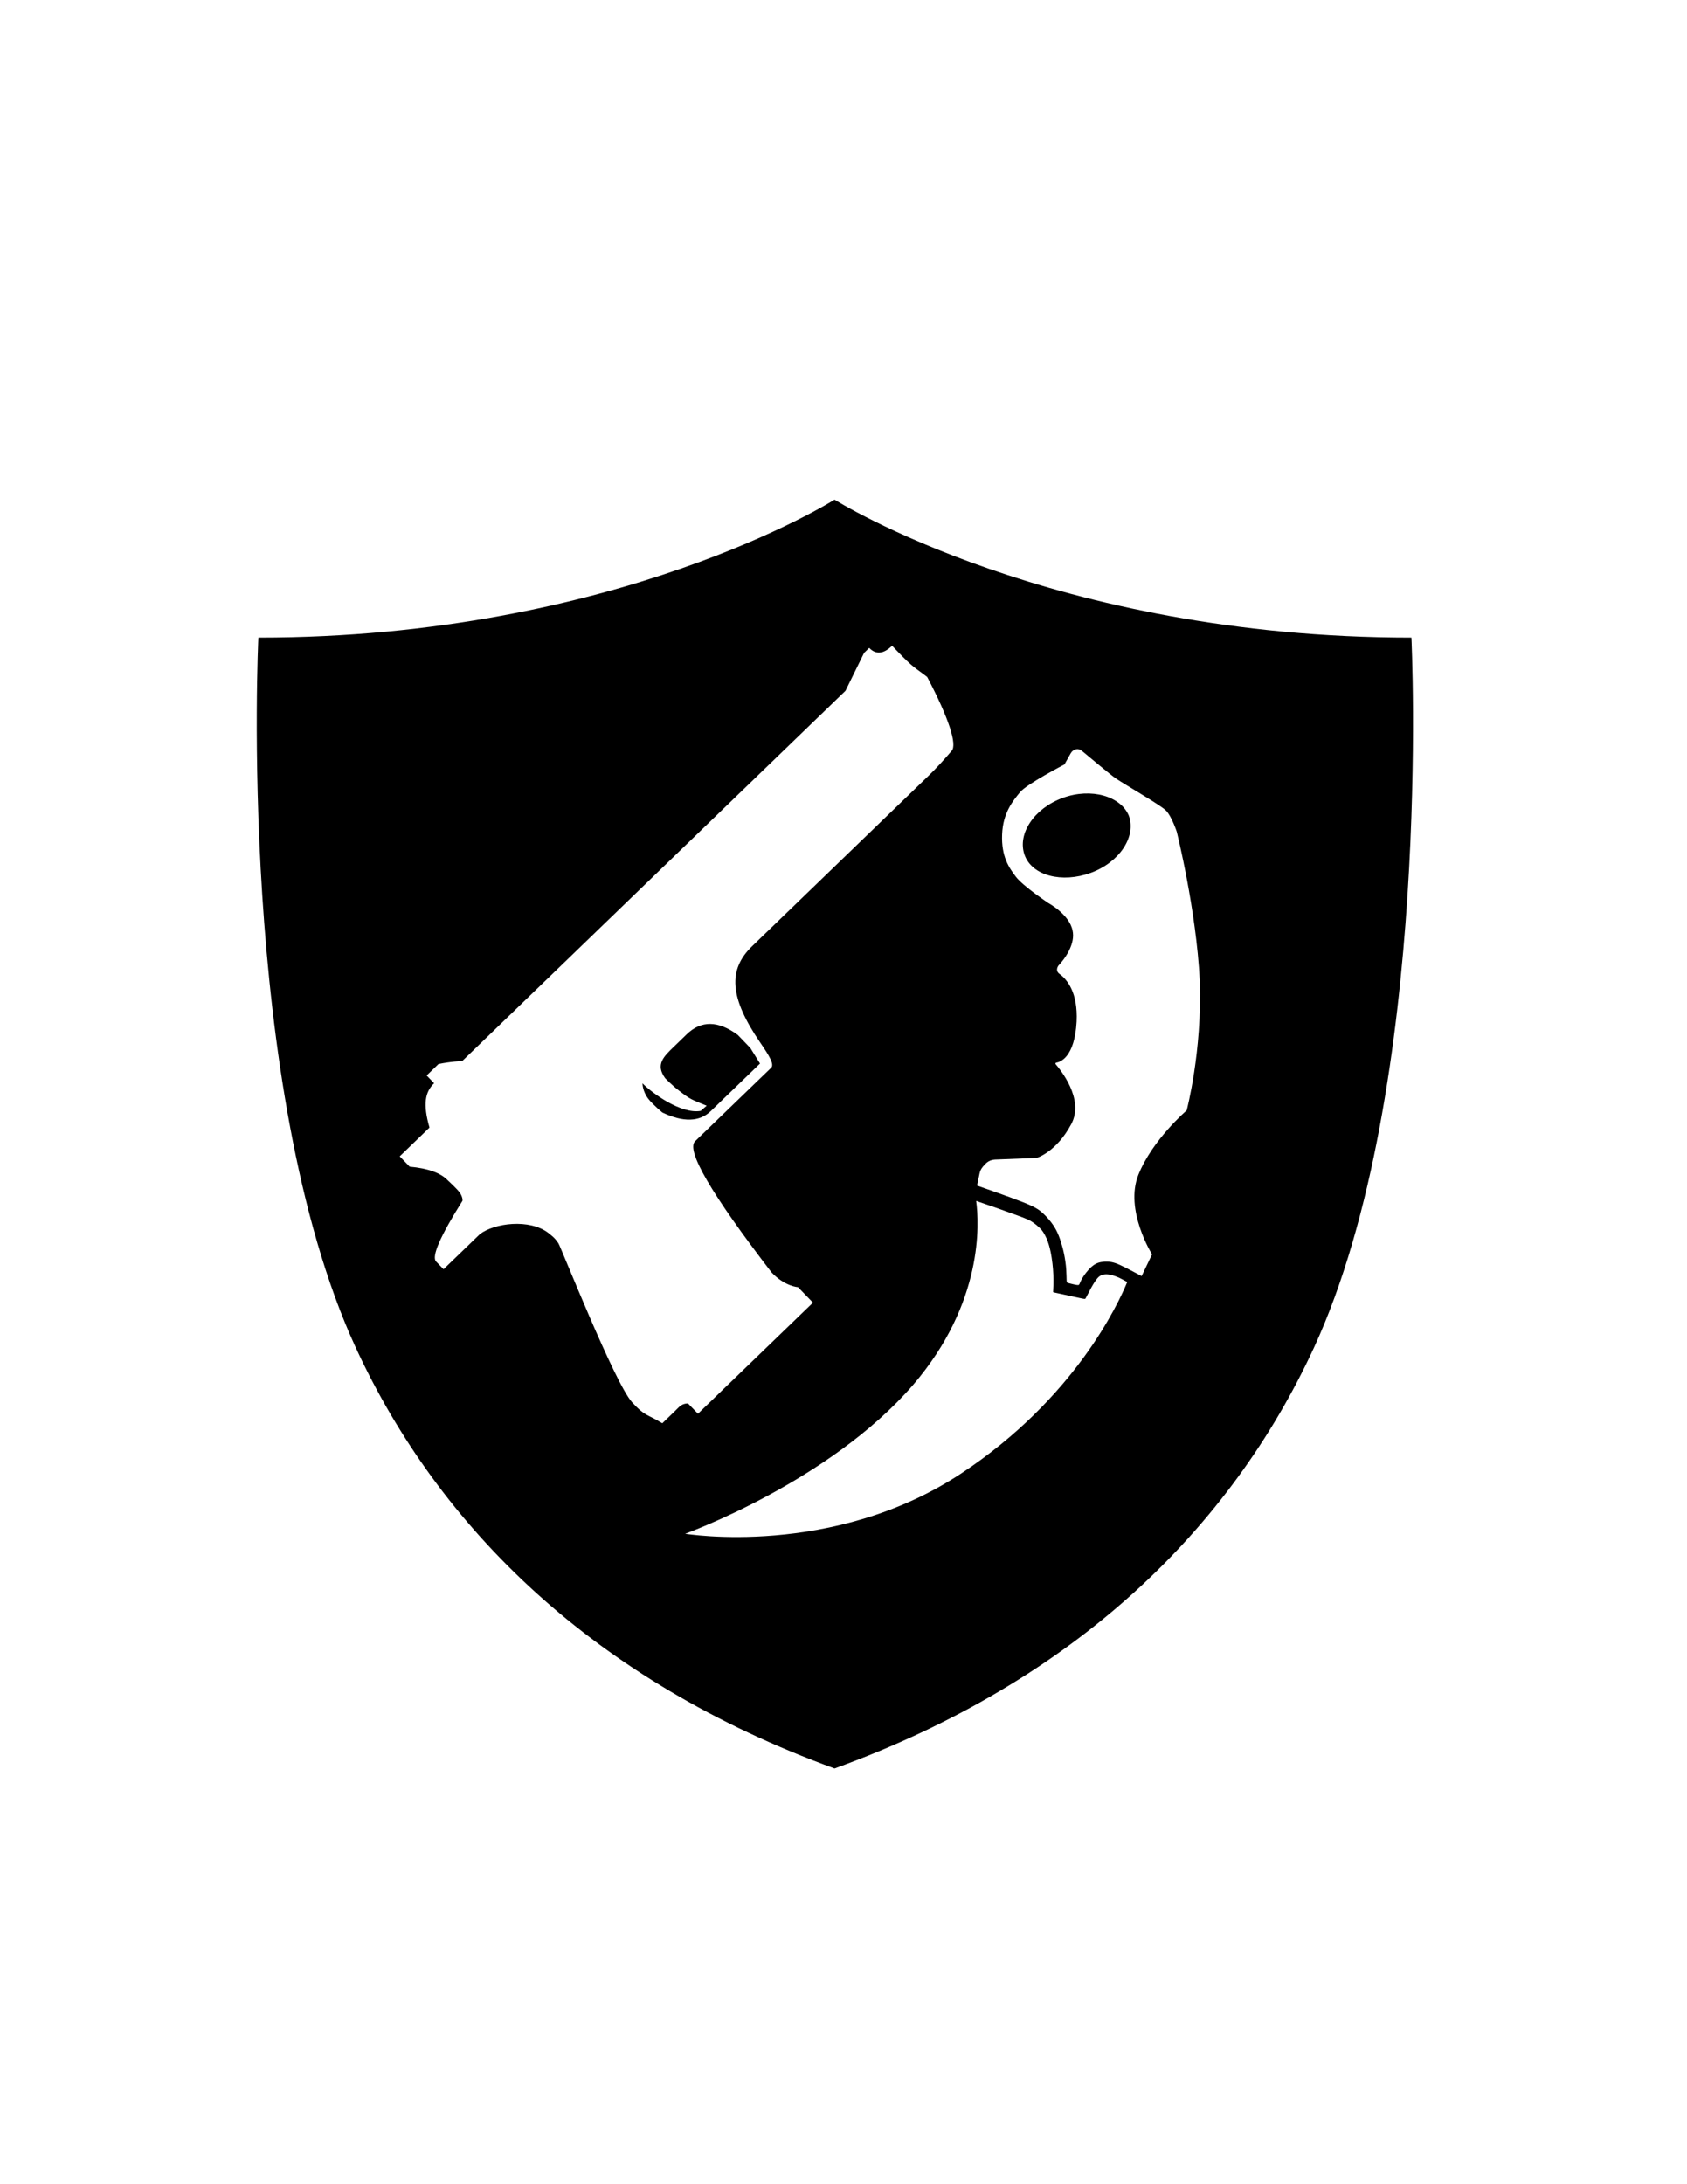
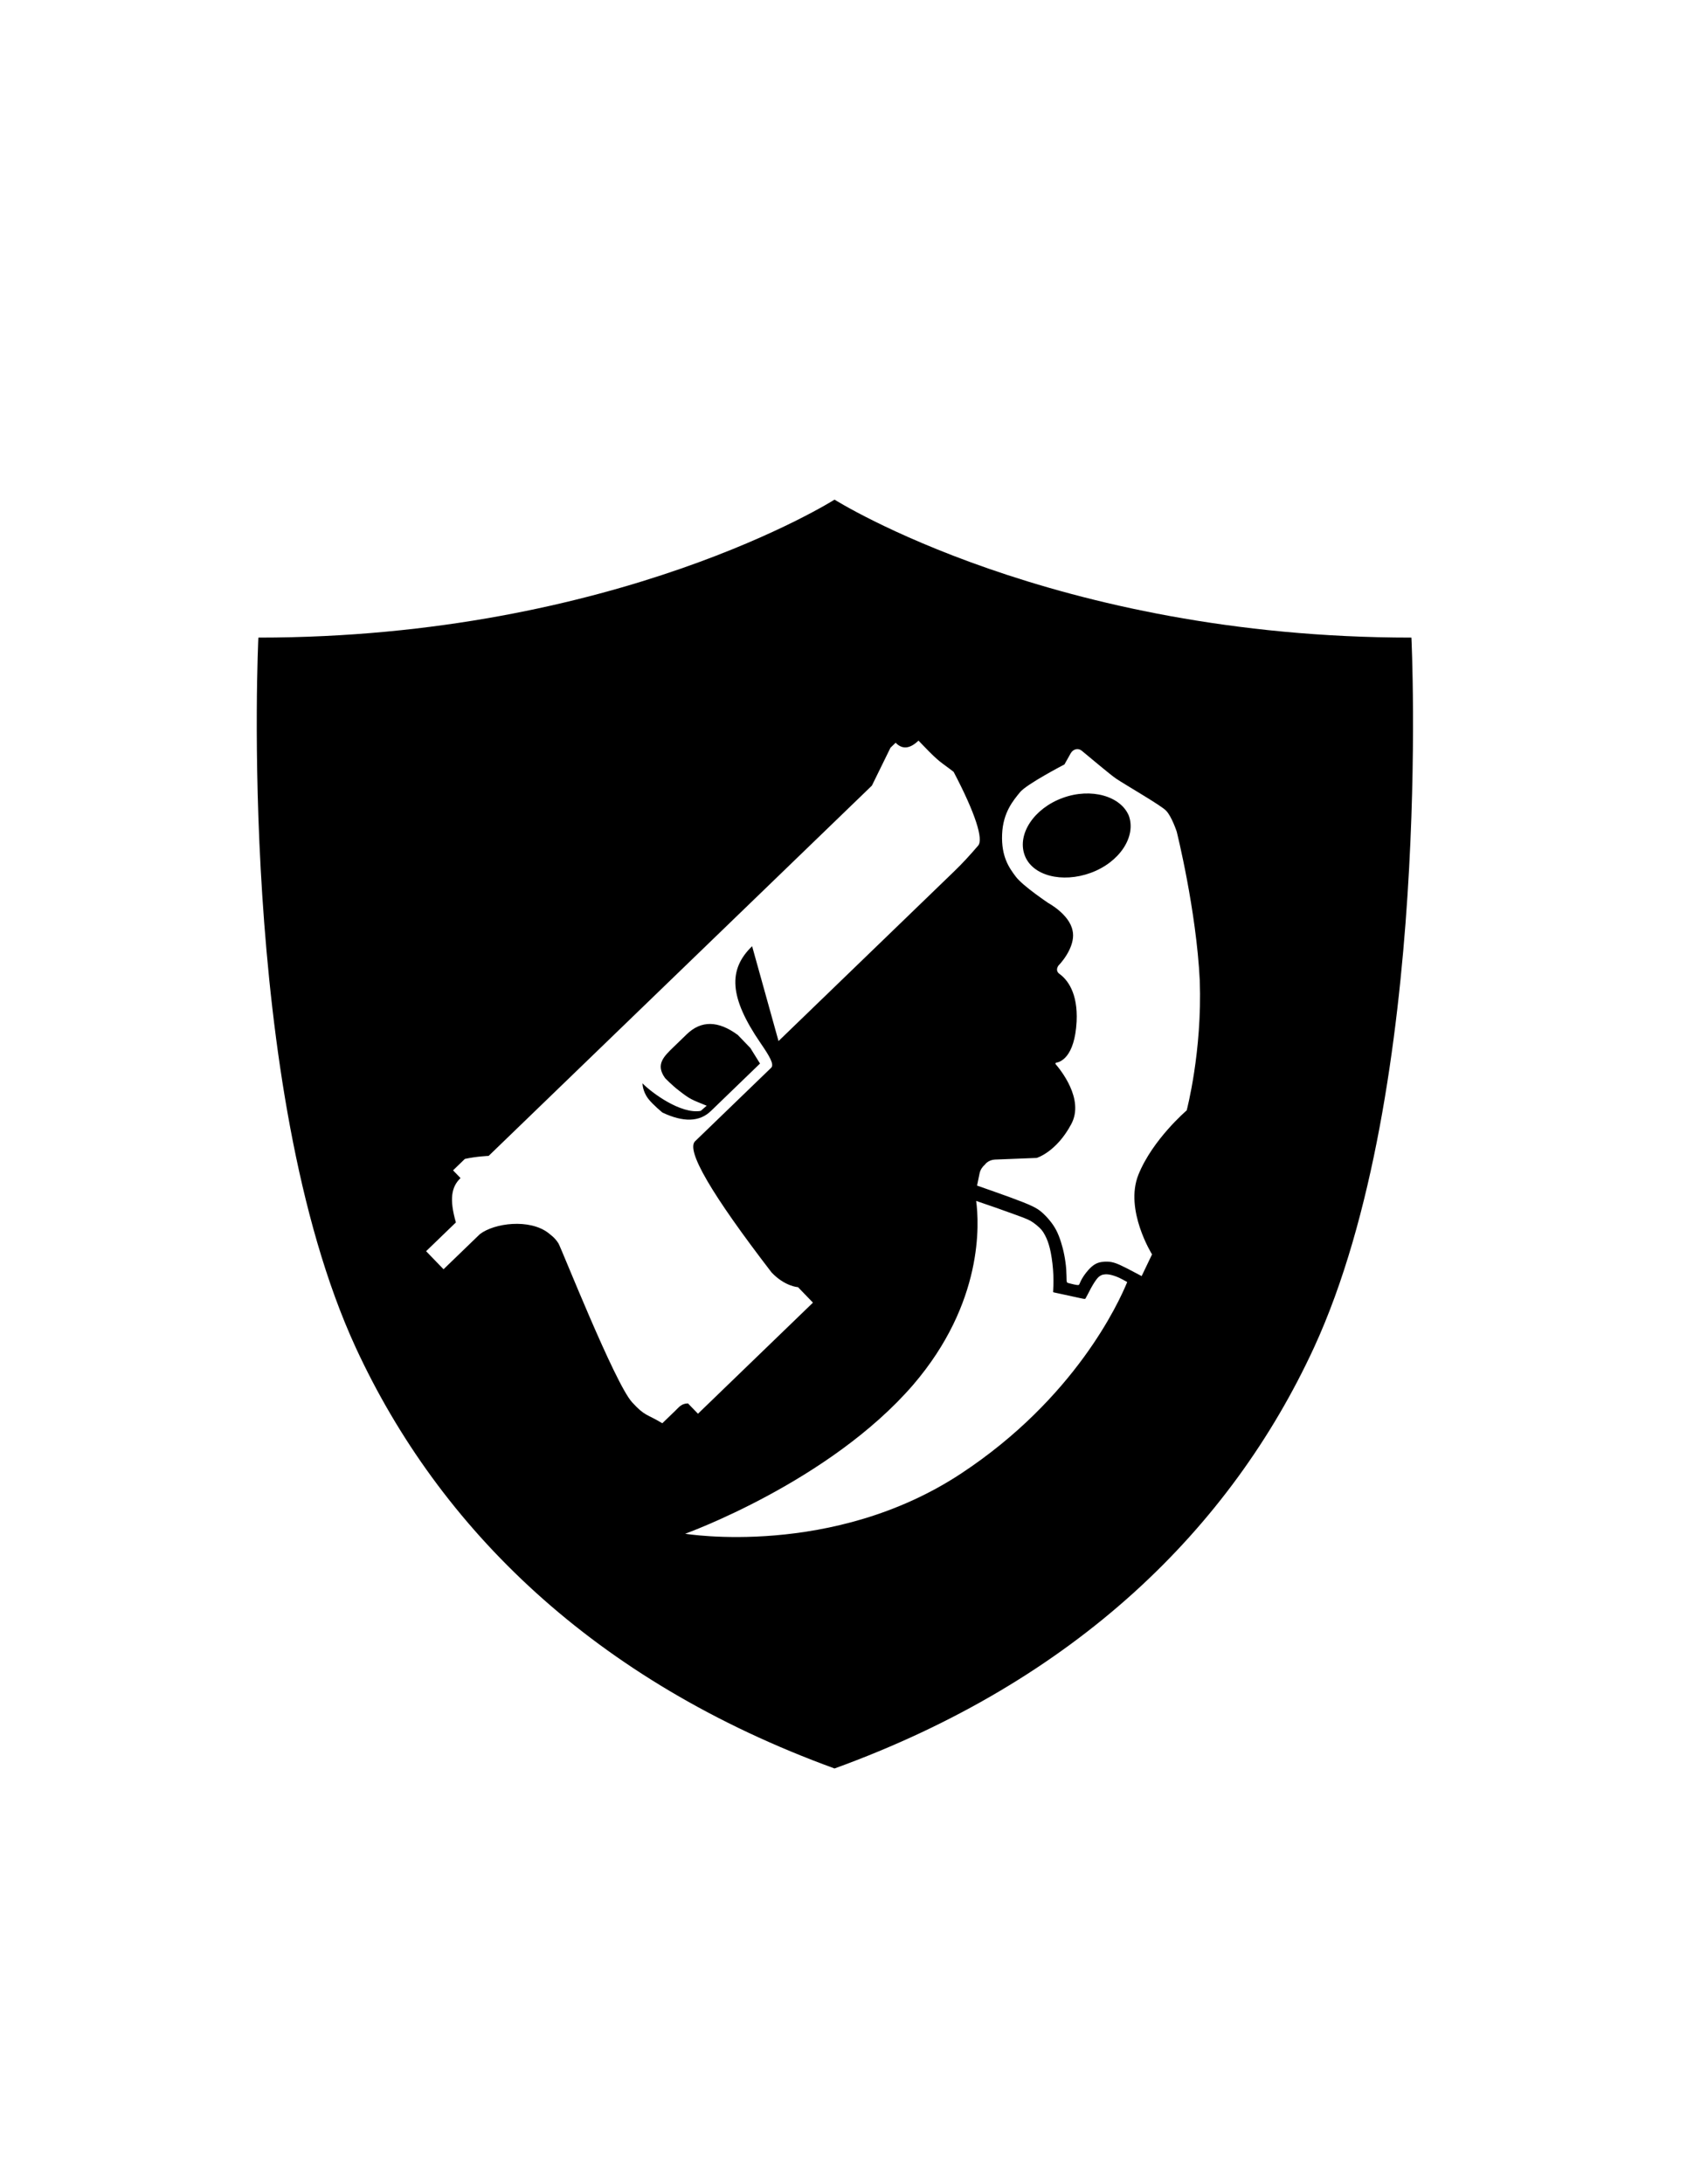
<svg xmlns="http://www.w3.org/2000/svg" xml:space="preserve" width="2550px" height="3300px" version="1.1" style="shape-rendering:geometricPrecision; text-rendering:geometricPrecision; image-rendering:optimizeQuality; fill-rule:evenodd; clip-rule:evenodd" viewBox="0 0 2550 3300">
  <defs>
    <style type="text/css">
   
    .fil0 {fill:black}
   
  </style>
  </defs>
  <g id="Layer_x0020_1">
-     <path class="fil0" d="M1136.86 1429.59c-36.56,35.3 -34.66,77.26 12.78,146.38 13.06,19.05 21.17,32.29 15.97,37.31l-114.9 110.95c-14.11,13.63 24.43,79.71 115.57,198.25 20.2,21.29 39.97,22.24 39.97,22.24l22.57 23.38 -48.52 46.86 -125.29 120.99 -15.05 -15.58c-9.83,0.09 -13.42,5.42 -19.35,11.14l-19.49 18.82c-24.01,-14.48 -26.09,-10.29 -45.69,-31.72 -26.29,-28.76 -107.38,-234 -111.32,-240.06 -2.91,-4.47 -5.41,-8.16 -15.05,-15.59 -28.6,-22.07 -81.98,-15.17 -103.79,1.73l-54.84 52.97 -11.29 -11.69c-7.17,-7.42 6.13,-38.03 39.94,-91.82 0,0 0.77,-4.66 -3.64,-11.56 -3.65,-5.7 -18.82,-19.48 -18.82,-19.48 -10.76,-11.14 -29.89,-17.95 -57.4,-20.44l-15.06 -15.59 3.9 -3.76c22.45,-21.68 37.96,-36.65 41.12,-39.71 -10.16,-35.39 -6.74,-53.74 7,-67.01 0,0 -6,-6.22 -11.29,-11.69l17.88 -17.27c17.74,-3.87 35.92,-4.55 35.92,-4.55l579.3 -559.43 28.1 -57.26 7.78 -7.52c10.04,10.39 21.55,9.32 34.55,-3.23l7.53 7.79c25.25,26.28 25.58,23.89 45.56,39.38 33.38,63.54 45.17,102.08 37.1,111.46 -12.67,14.76 -23.46,26.56 -35.89,38.56l-265.86 256.75zm-746.32 -466.26c0,0 -33.36,680.98 147.29,1072.9 125.99,272.45 359.57,503.22 723.63,635.67 365.12,-132.45 598.7,-363.22 724.62,-635.67 180.67,-391.92 147.36,-1072.9 147.36,-1072.9 -542.02,0 -871.98,-208.46 -871.98,-208.46 0,0 -328.9,208.46 -870.92,208.46zm1085 851.09c10.48,3.56 20.93,7.13 31.29,10.76 12.11,4.25 24.08,8.58 31.94,11.48 7.87,2.91 11.64,4.39 14.69,5.76 3.05,1.38 5.4,2.64 8.38,4.75 2.98,2.11 6.6,5.05 9.21,7.5 2.61,2.46 4.23,4.41 5.91,7.05 1.68,2.63 3.43,5.94 4.86,9.14 1.42,3.2 2.52,6.29 3.55,9.7 1.03,3.4 1.99,7.13 2.94,11.96 0.94,4.83 1.87,10.77 2.54,16.61 0.68,5.84 1.11,11.58 1.33,17.01 0.22,5.43 0.23,10.54 0.14,14.69 -0.09,4.16 -0.29,7.36 -0.4,9.12 -0.11,1.75 -0.14,2.07 -0.01,2.27 0.14,0.19 0.44,0.27 2.42,0.7 1.98,0.43 5.63,1.22 10.32,2.24 4.69,1.01 10.43,2.27 15.71,3.42 5.29,1.16 10.12,2.2 13.38,2.89 3.26,0.68 4.95,1.02 5.88,0.97 0.93,-0.04 1.12,-0.46 1.64,-1.43 0.52,-0.96 1.39,-2.47 2.72,-5.04 1.34,-2.56 3.15,-6.19 4.99,-9.57 1.85,-3.38 3.73,-6.52 5.34,-9 1.61,-2.49 2.97,-4.31 4.12,-5.69 1.15,-1.38 2.1,-2.33 3.05,-3.07 0.96,-0.74 1.92,-1.28 2.81,-1.73 0.88,-0.45 1.69,-0.8 2.59,-1.04 0.89,-0.23 1.86,-0.34 2.96,-0.45 1.1,-0.1 2.33,-0.19 4.05,-0.08 1.72,0.12 3.94,0.45 6.4,1.08 2.47,0.64 5.2,1.57 7.64,2.52 2.45,0.94 4.63,1.9 8.68,4.07 2.13,1.13 4.78,2.6 7.25,3.97 -12.8,31.35 -78.99,175.9 -251.13,289.34 -194.18,127.96 -417.06,90.94 -417.06,90.94 0,0 217.65,-78.03 344.71,-225.08 106.57,-124.24 99.7,-244.21 95.16,-277.76zm15.33 -57.31c3.69,-3.14 7.94,-4.85 12.77,-5.16l63.35 -2.49c0,0 29.52,-8.62 52.1,-50.75 20.89,-38.15 -17.34,-83.76 -23.61,-91.12 0,0 -0.57,-1.42 0.85,-1.99 6.24,-0.88 28.09,-8.06 31.03,-62.05 2.12,-43.76 -14.14,-63.59 -25.82,-72.07 -4.56,-3.11 -4.85,-7.94 -1.75,-12.5 10.48,-10.83 26.03,-33.61 21.41,-53.2 -4.91,-24.42 -36.51,-41.36 -36.51,-41.36 0,0 -38.44,-25.72 -49,-39.6 -10.56,-13.89 -22.27,-30.61 -20.96,-64.14 1.3,-33.53 17.15,-51.48 27.05,-63.73 9.9,-12.26 67.19,-42 67.19,-42l9.6 -17.08c3.95,-6.55 11.62,-8 16.75,-3.47 14.82,12.17 42.46,35.65 51.57,41.87 13.67,9.33 69.46,41.24 75.74,48.61 8.27,8.21 16.02,31.48 16.02,31.48 0,0 29.68,118.37 34.88,225.18 3.78,107.38 -19.78,196.11 -19.78,196.11 0,0 -51.56,43.93 -72.97,97.13 -21.41,53.21 20.59,120.4 20.59,120.4l-15.71 32.79c-7.13,-3.83 -15.23,-8.11 -21.51,-11.31 -8.41,-4.29 -13.55,-6.66 -17.86,-8.16 -4.31,-1.49 -7.79,-2.1 -11.31,-2.3 -3.52,-0.2 -7.07,0.02 -10.16,0.53 -3.1,0.51 -5.74,1.31 -8.52,2.77 -2.78,1.46 -5.7,3.58 -9,6.94 -3.3,3.35 -6.97,7.94 -9.7,12.11 -2.73,4.19 -4.51,7.96 -5.45,10.23 -0.93,2.26 -1.03,3.02 -4.03,2.68 -3,-0.35 -8.92,-1.81 -12.09,-2.65 -3.17,-0.84 -3.6,-1.07 -3.77,-4.34 -0.18,-3.26 -0.1,-9.56 -0.59,-16.55 -0.49,-6.97 -1.56,-14.63 -2.94,-21.69 -1.37,-7.07 -3.04,-13.54 -5.06,-19.87 -2.01,-6.33 -4.38,-12.52 -7.28,-18.02 -2.89,-5.5 -6.32,-10.32 -10.01,-14.76 -3.68,-4.45 -7.62,-8.52 -11.47,-11.88 -3.85,-3.37 -7.62,-6.02 -14.72,-9.42 -7.11,-3.4 -17.55,-7.54 -33.05,-13.21 -13.9,-5.08 -31.87,-11.39 -50.26,-17.83l3.82 -18.47c1.12,-5.4 4.23,-9.95 7.91,-13.09l2.26 -2.57zm-375.77 -193.53c-29.55,-21.68 -55.2,-22.03 -76.91,-1.07l-19.49 18.83c-15.76,15.22 -28.03,26.95 -13.5,47.36 0,0 9.87,10.45 21.51,19.4 17.05,13.11 17.87,12.86 41.5,22.5l-9.04 7.78c-30.02,5.33 -74.51,-27.66 -87.96,-41.58 0,0 -0.29,11.73 8.93,23.58 6.86,8.82 21.22,20.56 21.22,20.56 31.67,14.97 56.05,14.19 73.12,-2.29l74.32 -71.78 -14.63 -23.54 -19.07 -19.75zm433.54 -272.05c11.19,31.78 56.97,42.99 100.11,27.21 43.12,-15.77 68.84,-54.22 57.66,-86 -12.04,-29.79 -56.98,-42.99 -100.11,-27.21 -43.13,15.77 -68.85,54.22 -57.66,86z" />
+     <path class="fil0" d="M1136.86 1429.59c-36.56,35.3 -34.66,77.26 12.78,146.38 13.06,19.05 21.17,32.29 15.97,37.31l-114.9 110.95c-14.11,13.63 24.43,79.71 115.57,198.25 20.2,21.29 39.97,22.24 39.97,22.24l22.57 23.38 -48.52 46.86 -125.29 120.99 -15.05 -15.58c-9.83,0.09 -13.42,5.42 -19.35,11.14l-19.49 18.82c-24.01,-14.48 -26.09,-10.29 -45.69,-31.72 -26.29,-28.76 -107.38,-234 -111.32,-240.06 -2.91,-4.47 -5.41,-8.16 -15.05,-15.59 -28.6,-22.07 -81.98,-15.17 -103.79,1.73l-54.84 52.97 -11.29 -11.69l-15.06 -15.59 3.9 -3.76c22.45,-21.68 37.96,-36.65 41.12,-39.71 -10.16,-35.39 -6.74,-53.74 7,-67.01 0,0 -6,-6.22 -11.29,-11.69l17.88 -17.27c17.74,-3.87 35.92,-4.55 35.92,-4.55l579.3 -559.43 28.1 -57.26 7.78 -7.52c10.04,10.39 21.55,9.32 34.55,-3.23l7.53 7.79c25.25,26.28 25.58,23.89 45.56,39.38 33.38,63.54 45.17,102.08 37.1,111.46 -12.67,14.76 -23.46,26.56 -35.89,38.56l-265.86 256.75zm-746.32 -466.26c0,0 -33.36,680.98 147.29,1072.9 125.99,272.45 359.57,503.22 723.63,635.67 365.12,-132.45 598.7,-363.22 724.62,-635.67 180.67,-391.92 147.36,-1072.9 147.36,-1072.9 -542.02,0 -871.98,-208.46 -871.98,-208.46 0,0 -328.9,208.46 -870.92,208.46zm1085 851.09c10.48,3.56 20.93,7.13 31.29,10.76 12.11,4.25 24.08,8.58 31.94,11.48 7.87,2.91 11.64,4.39 14.69,5.76 3.05,1.38 5.4,2.64 8.38,4.75 2.98,2.11 6.6,5.05 9.21,7.5 2.61,2.46 4.23,4.41 5.91,7.05 1.68,2.63 3.43,5.94 4.86,9.14 1.42,3.2 2.52,6.29 3.55,9.7 1.03,3.4 1.99,7.13 2.94,11.96 0.94,4.83 1.87,10.77 2.54,16.61 0.68,5.84 1.11,11.58 1.33,17.01 0.22,5.43 0.23,10.54 0.14,14.69 -0.09,4.16 -0.29,7.36 -0.4,9.12 -0.11,1.75 -0.14,2.07 -0.01,2.27 0.14,0.19 0.44,0.27 2.42,0.7 1.98,0.43 5.63,1.22 10.32,2.24 4.69,1.01 10.43,2.27 15.71,3.42 5.29,1.16 10.12,2.2 13.38,2.89 3.26,0.68 4.95,1.02 5.88,0.97 0.93,-0.04 1.12,-0.46 1.64,-1.43 0.52,-0.96 1.39,-2.47 2.72,-5.04 1.34,-2.56 3.15,-6.19 4.99,-9.57 1.85,-3.38 3.73,-6.52 5.34,-9 1.61,-2.49 2.97,-4.31 4.12,-5.69 1.15,-1.38 2.1,-2.33 3.05,-3.07 0.96,-0.74 1.92,-1.28 2.81,-1.73 0.88,-0.45 1.69,-0.8 2.59,-1.04 0.89,-0.23 1.86,-0.34 2.96,-0.45 1.1,-0.1 2.33,-0.19 4.05,-0.08 1.72,0.12 3.94,0.45 6.4,1.08 2.47,0.64 5.2,1.57 7.64,2.52 2.45,0.94 4.63,1.9 8.68,4.07 2.13,1.13 4.78,2.6 7.25,3.97 -12.8,31.35 -78.99,175.9 -251.13,289.34 -194.18,127.96 -417.06,90.94 -417.06,90.94 0,0 217.65,-78.03 344.71,-225.08 106.57,-124.24 99.7,-244.21 95.16,-277.76zm15.33 -57.31c3.69,-3.14 7.94,-4.85 12.77,-5.16l63.35 -2.49c0,0 29.52,-8.62 52.1,-50.75 20.89,-38.15 -17.34,-83.76 -23.61,-91.12 0,0 -0.57,-1.42 0.85,-1.99 6.24,-0.88 28.09,-8.06 31.03,-62.05 2.12,-43.76 -14.14,-63.59 -25.82,-72.07 -4.56,-3.11 -4.85,-7.94 -1.75,-12.5 10.48,-10.83 26.03,-33.61 21.41,-53.2 -4.91,-24.42 -36.51,-41.36 -36.51,-41.36 0,0 -38.44,-25.72 -49,-39.6 -10.56,-13.89 -22.27,-30.61 -20.96,-64.14 1.3,-33.53 17.15,-51.48 27.05,-63.73 9.9,-12.26 67.19,-42 67.19,-42l9.6 -17.08c3.95,-6.55 11.62,-8 16.75,-3.47 14.82,12.17 42.46,35.65 51.57,41.87 13.67,9.33 69.46,41.24 75.74,48.61 8.27,8.21 16.02,31.48 16.02,31.48 0,0 29.68,118.37 34.88,225.18 3.78,107.38 -19.78,196.11 -19.78,196.11 0,0 -51.56,43.93 -72.97,97.13 -21.41,53.21 20.59,120.4 20.59,120.4l-15.71 32.79c-7.13,-3.83 -15.23,-8.11 -21.51,-11.31 -8.41,-4.29 -13.55,-6.66 -17.86,-8.16 -4.31,-1.49 -7.79,-2.1 -11.31,-2.3 -3.52,-0.2 -7.07,0.02 -10.16,0.53 -3.1,0.51 -5.74,1.31 -8.52,2.77 -2.78,1.46 -5.7,3.58 -9,6.94 -3.3,3.35 -6.97,7.94 -9.7,12.11 -2.73,4.19 -4.51,7.96 -5.45,10.23 -0.93,2.26 -1.03,3.02 -4.03,2.68 -3,-0.35 -8.92,-1.81 -12.09,-2.65 -3.17,-0.84 -3.6,-1.07 -3.77,-4.34 -0.18,-3.26 -0.1,-9.56 -0.59,-16.55 -0.49,-6.97 -1.56,-14.63 -2.94,-21.69 -1.37,-7.07 -3.04,-13.54 -5.06,-19.87 -2.01,-6.33 -4.38,-12.52 -7.28,-18.02 -2.89,-5.5 -6.32,-10.32 -10.01,-14.76 -3.68,-4.45 -7.62,-8.52 -11.47,-11.88 -3.85,-3.37 -7.62,-6.02 -14.72,-9.42 -7.11,-3.4 -17.55,-7.54 -33.05,-13.21 -13.9,-5.08 -31.87,-11.39 -50.26,-17.83l3.82 -18.47c1.12,-5.4 4.23,-9.95 7.91,-13.09l2.26 -2.57zm-375.77 -193.53c-29.55,-21.68 -55.2,-22.03 -76.91,-1.07l-19.49 18.83c-15.76,15.22 -28.03,26.95 -13.5,47.36 0,0 9.87,10.45 21.51,19.4 17.05,13.11 17.87,12.86 41.5,22.5l-9.04 7.78c-30.02,5.33 -74.51,-27.66 -87.96,-41.58 0,0 -0.29,11.73 8.93,23.58 6.86,8.82 21.22,20.56 21.22,20.56 31.67,14.97 56.05,14.19 73.12,-2.29l74.32 -71.78 -14.63 -23.54 -19.07 -19.75zm433.54 -272.05c11.19,31.78 56.97,42.99 100.11,27.21 43.12,-15.77 68.84,-54.22 57.66,-86 -12.04,-29.79 -56.98,-42.99 -100.11,-27.21 -43.13,15.77 -68.85,54.22 -57.66,86z" />
  </g>
</svg>